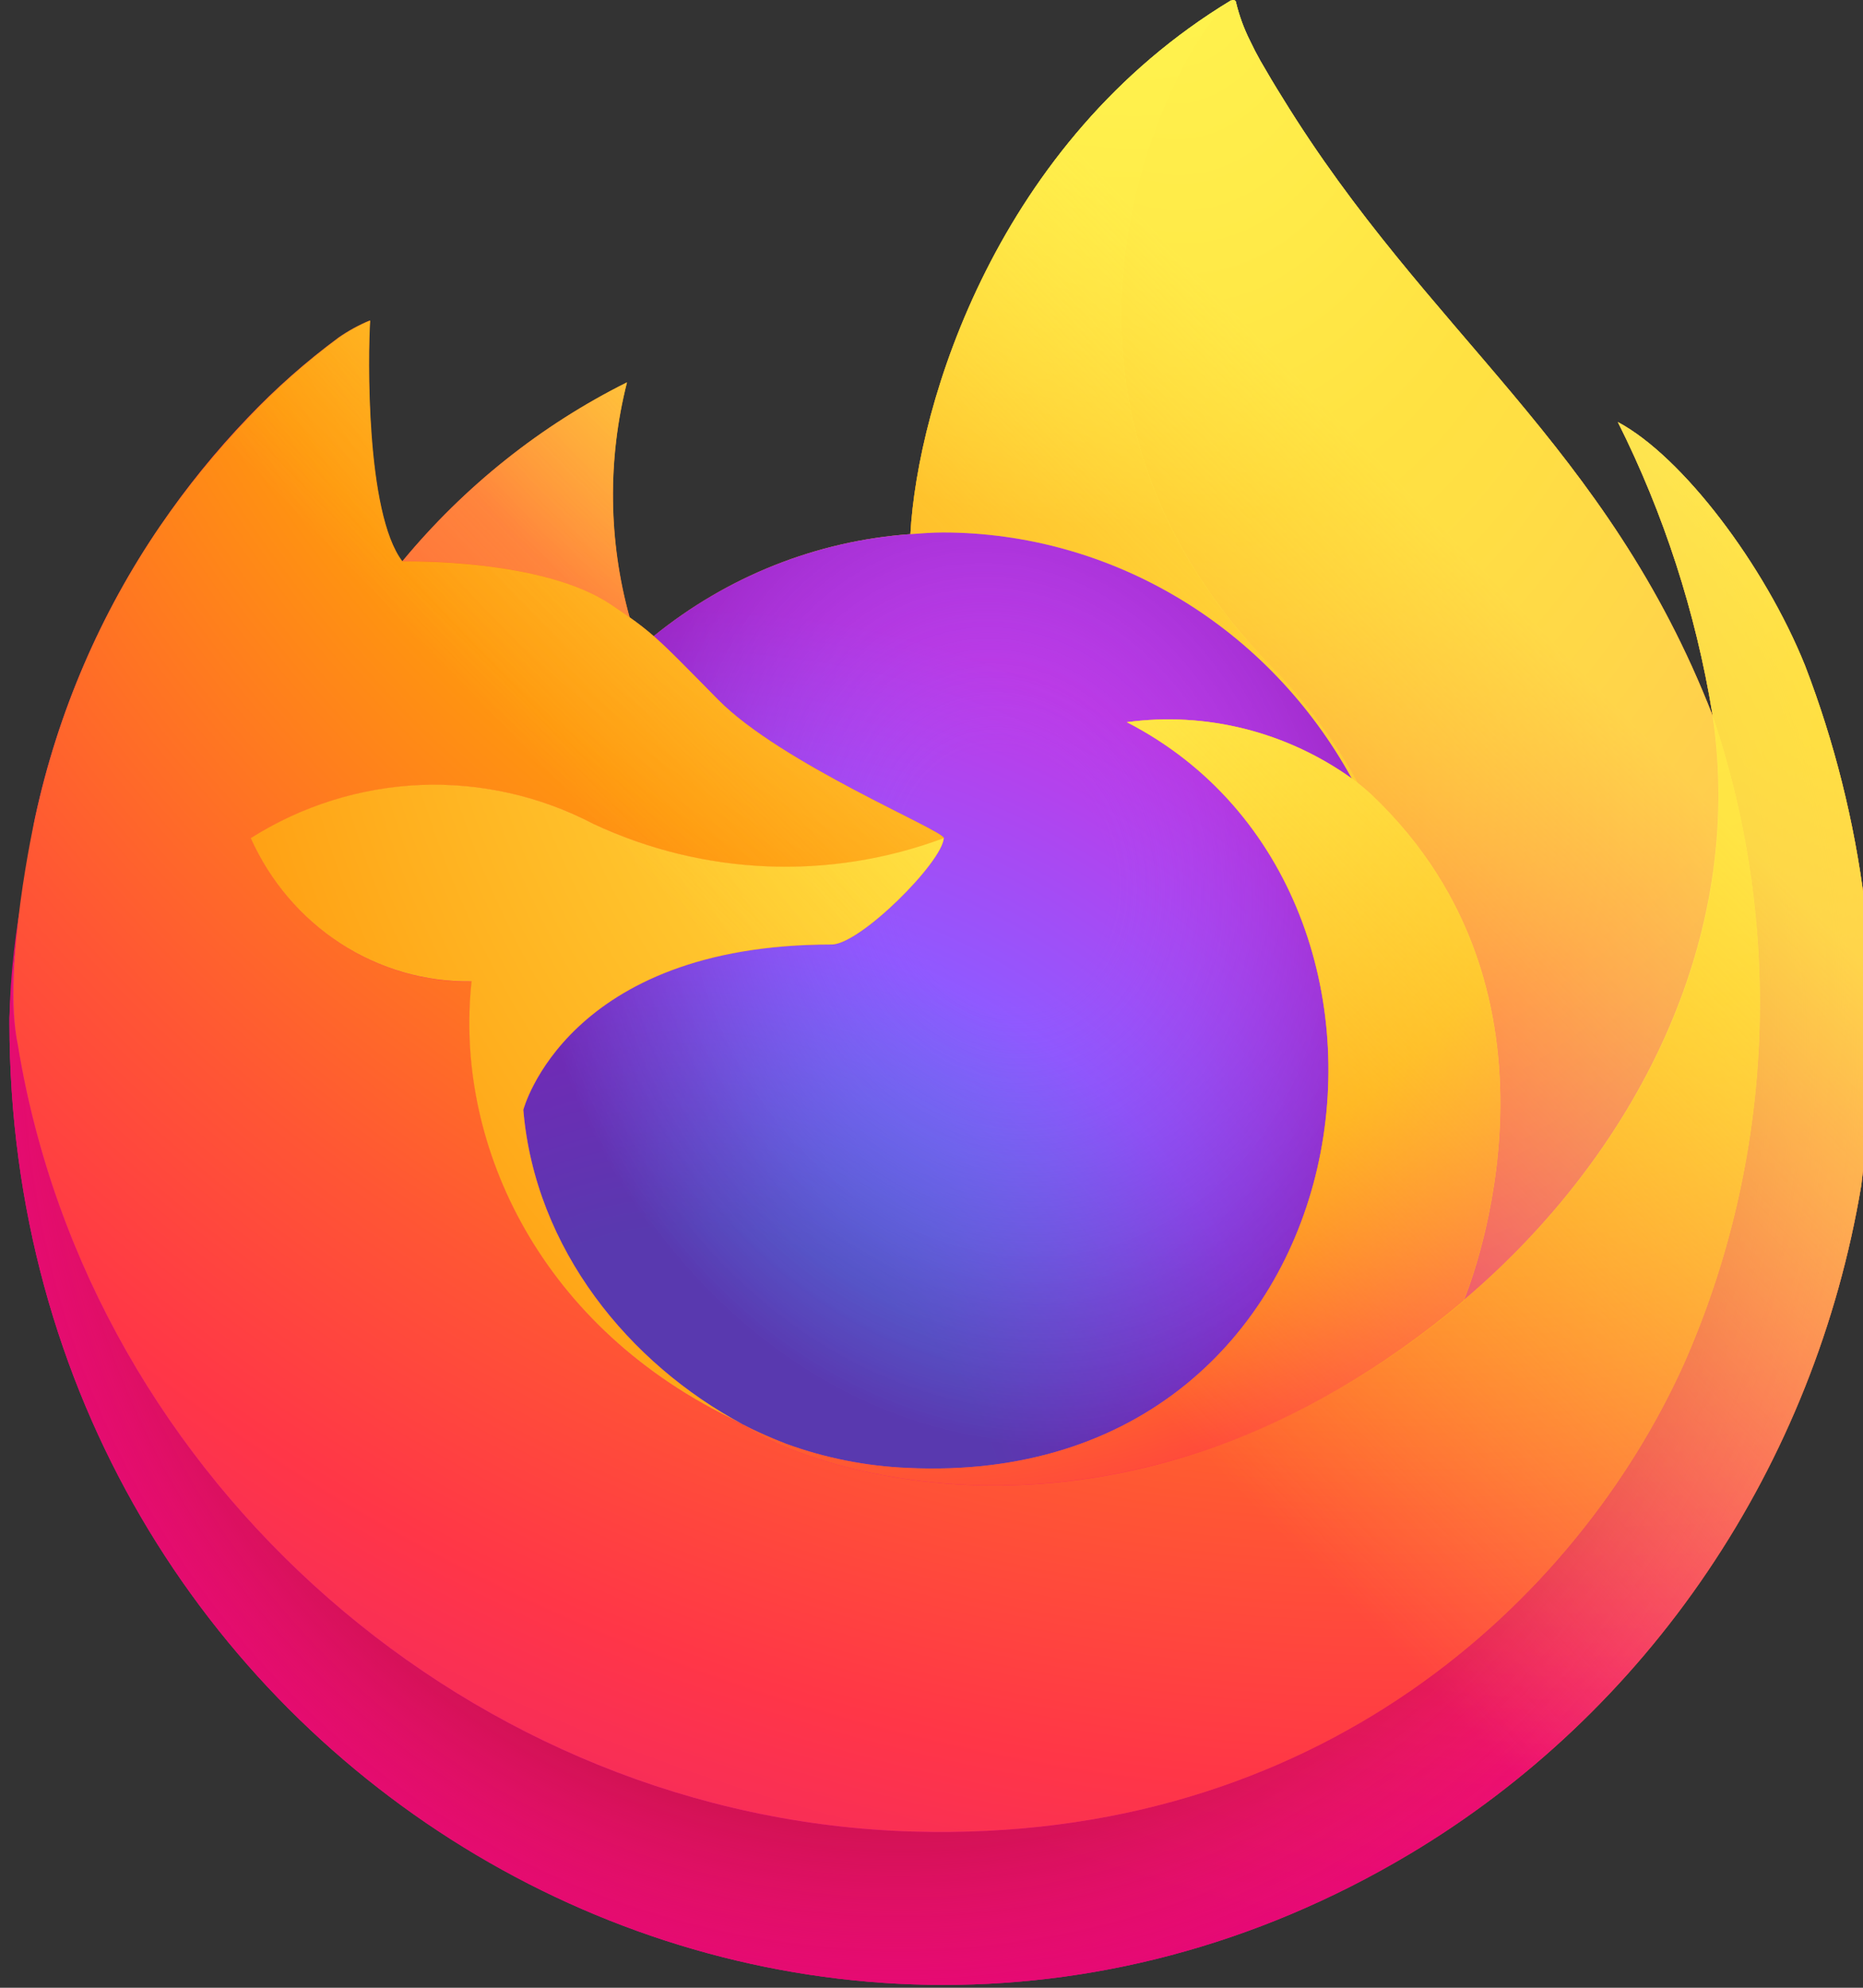
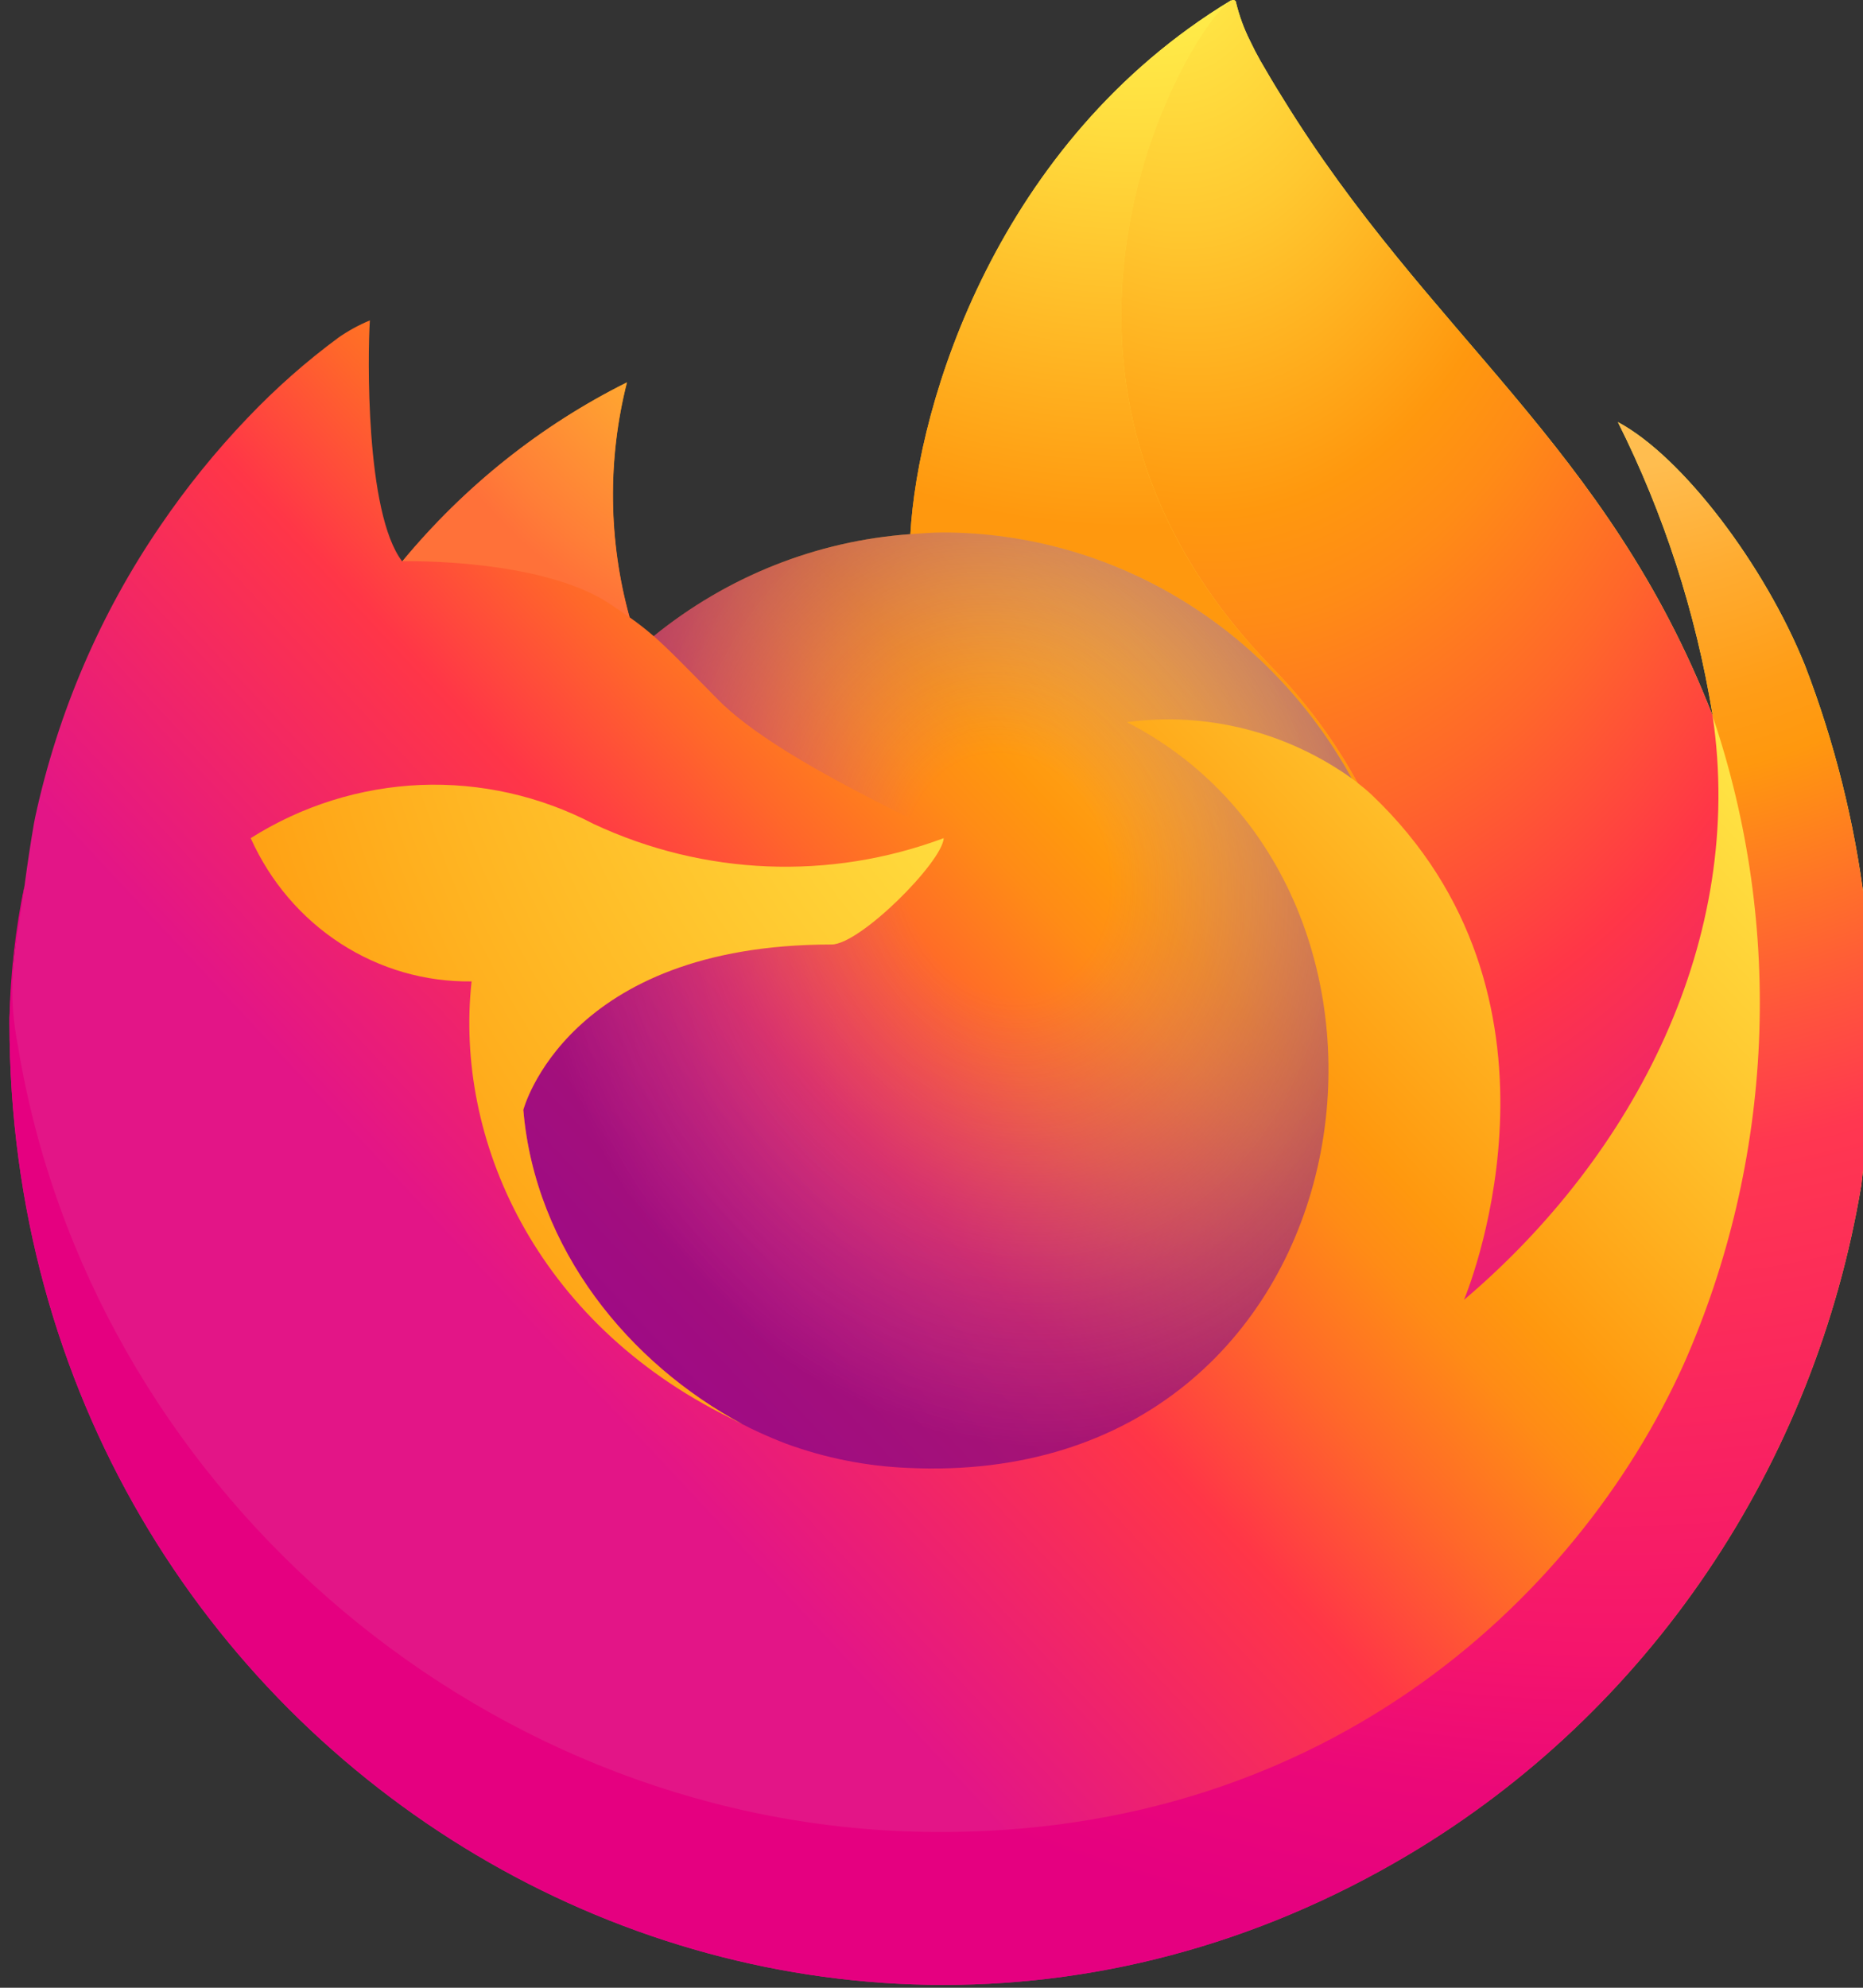
<svg xmlns="http://www.w3.org/2000/svg" width="30" height="32" viewBox="0 0 30 32" fill="none">
  <rect x="0" y="0" width="30" height="32" fill="#333333" stroke="none" />
  <g clip-path="url(#clip0_711_43147)">
    <path d="M29.066 10.713C28.414 9.094 27.09 7.348 26.053 6.795C26.793 8.271 27.306 9.855 27.575 11.493L27.577 11.519C25.879 7.156 23 5.397 20.648 1.567C20.526 1.372 20.408 1.174 20.294 0.975C20.235 0.87 20.18 0.764 20.129 0.655C20.031 0.461 19.956 0.255 19.904 0.042C19.905 0.033 19.901 0.023 19.895 0.016C19.889 0.008 19.88 0.004 19.87 0.002C19.861 -0 19.851 -0 19.842 0.002C19.84 0.002 19.837 0.006 19.835 0.007C19.832 0.008 19.827 0.011 19.824 0.013L19.83 0.002C16.058 2.279 14.777 6.492 14.66 8.599C13.153 8.706 11.713 9.278 10.527 10.241C10.403 10.133 10.273 10.032 10.139 9.938C9.797 8.704 9.782 7.398 10.097 6.156C8.712 6.847 7.481 7.828 6.482 9.035H6.475C5.88 8.257 5.921 5.694 5.956 5.158C5.78 5.231 5.611 5.323 5.454 5.432C4.929 5.819 4.438 6.253 3.986 6.728C3.472 7.265 3.002 7.846 2.582 8.464V8.466V8.464C1.617 9.874 0.932 11.468 0.567 13.153L0.547 13.255C0.492 13.576 0.443 13.898 0.4 14.221C0.4 14.233 0.397 14.243 0.396 14.255C0.265 14.959 0.183 15.672 0.152 16.388V16.468C0.162 28.382 12.685 35.817 22.693 29.851C24.597 28.716 26.237 27.163 27.494 25.302C28.752 23.442 29.598 21.32 29.972 19.085C29.997 18.886 30.018 18.688 30.041 18.486C30.35 15.852 30.015 13.18 29.066 10.713ZM11.757 22.826C11.827 22.861 11.893 22.899 11.965 22.932L11.975 22.939C11.902 22.902 11.829 22.865 11.757 22.826ZM27.578 11.522V11.507L27.581 11.524L27.578 11.522Z" fill="url(#paint0_linear_711_43147)" />
    <path d="M29.066 10.713C28.414 9.095 27.09 7.348 26.053 6.795C26.793 8.271 27.306 9.855 27.575 11.493V11.508L27.577 11.524C28.735 14.937 28.567 18.68 27.11 21.969C25.389 25.774 21.222 29.675 14.7 29.486C7.654 29.28 1.448 23.892 0.288 16.835C0.076 15.722 0.288 15.158 0.394 14.253C0.249 14.956 0.168 15.671 0.152 16.389V16.468C0.162 28.382 12.685 35.817 22.693 29.851C24.597 28.716 26.237 27.163 27.494 25.303C28.752 23.442 29.598 21.32 29.972 19.085C29.997 18.886 30.018 18.688 30.041 18.486C30.35 15.852 30.015 13.18 29.066 10.713Z" fill="url(#paint1_radial_711_43147)" />
-     <path d="M29.066 10.713C28.414 9.095 27.09 7.348 26.053 6.795C26.793 8.271 27.306 9.855 27.575 11.493V11.508L27.577 11.524C28.735 14.937 28.567 18.68 27.11 21.969C25.389 25.774 21.222 29.675 14.7 29.486C7.654 29.28 1.448 23.892 0.288 16.835C0.076 15.722 0.288 15.158 0.394 14.253C0.249 14.956 0.168 15.671 0.152 16.389V16.468C0.162 28.382 12.685 35.817 22.693 29.851C24.597 28.716 26.237 27.163 27.494 25.303C28.752 23.442 29.598 21.32 29.972 19.085C29.997 18.886 30.018 18.688 30.041 18.486C30.35 15.852 30.015 13.18 29.066 10.713Z" fill="url(#paint2_radial_711_43147)" />
    <path d="M21.768 12.532C21.801 12.555 21.831 12.579 21.861 12.602C21.484 11.913 21.015 11.282 20.466 10.728C15.799 5.917 19.243 0.297 19.824 0.011L19.83 0.002C16.058 2.279 14.777 6.492 14.66 8.599C14.835 8.587 15.008 8.572 15.188 8.572C16.526 8.574 17.84 8.942 18.996 9.638C20.152 10.333 21.108 11.332 21.768 12.532Z" fill="url(#paint3_radial_711_43147)" />
-     <path d="M15.197 13.492C15.173 13.877 13.853 15.205 13.391 15.205C9.121 15.205 8.427 17.867 8.427 17.867C8.616 20.109 10.132 21.955 11.965 22.932C12.049 22.977 12.133 23.017 12.218 23.056C12.364 23.123 12.511 23.185 12.659 23.242C13.288 23.472 13.947 23.603 14.613 23.631C22.099 23.993 23.549 14.407 18.147 11.626C19.421 11.455 20.712 11.778 21.768 12.532C21.108 11.332 20.152 10.333 18.996 9.638C17.84 8.942 16.526 8.574 15.188 8.572C15.009 8.572 14.835 8.587 14.66 8.599C13.153 8.706 11.713 9.278 10.527 10.241C10.756 10.441 11.014 10.707 11.559 11.26C12.578 12.295 15.191 13.367 15.197 13.492Z" fill="url(#paint4_radial_711_43147)" />
    <path d="M15.197 13.492C15.173 13.877 13.853 15.205 13.391 15.205C9.121 15.205 8.427 17.867 8.427 17.867C8.616 20.109 10.132 21.955 11.965 22.932C12.049 22.977 12.133 23.017 12.218 23.056C12.364 23.123 12.511 23.185 12.659 23.242C13.288 23.472 13.947 23.603 14.613 23.631C22.099 23.993 23.549 14.407 18.147 11.626C19.421 11.455 20.712 11.778 21.768 12.532C21.108 11.332 20.152 10.333 18.996 9.638C17.84 8.942 16.526 8.574 15.188 8.572C15.009 8.572 14.835 8.587 14.66 8.599C13.153 8.706 11.713 9.278 10.527 10.241C10.756 10.441 11.014 10.707 11.559 11.26C12.578 12.295 15.191 13.367 15.197 13.492Z" fill="url(#paint5_radial_711_43147)" />
    <path d="M9.826 9.726C9.931 9.795 10.034 9.866 10.136 9.938C9.794 8.704 9.78 7.398 10.094 6.156C8.709 6.847 7.478 7.828 6.479 9.035C6.552 9.033 8.731 8.992 9.826 9.726Z" fill="url(#paint6_radial_711_43147)" />
-     <path d="M0.29 16.834C1.449 23.892 7.656 29.28 14.703 29.485C21.224 29.675 25.39 25.774 27.112 21.969C28.569 18.68 28.737 14.937 27.579 11.524V11.509C27.579 11.497 27.577 11.491 27.579 11.494L27.582 11.52C28.115 15.105 26.345 18.577 23.579 20.926L23.571 20.946C18.181 25.468 13.024 23.674 11.98 22.942C11.906 22.906 11.834 22.869 11.761 22.83C8.619 21.282 7.321 18.332 7.599 15.802C6.853 15.813 6.12 15.602 5.489 15.192C4.857 14.783 4.355 14.194 4.041 13.496C4.866 12.976 5.807 12.681 6.773 12.641C7.74 12.601 8.7 12.817 9.563 13.268C11.342 14.1 13.365 14.182 15.202 13.496C15.196 13.37 12.582 12.298 11.563 11.264C11.019 10.711 10.76 10.445 10.531 10.245C10.408 10.137 10.278 10.036 10.144 9.942C10.055 9.879 9.954 9.812 9.834 9.73C8.738 8.996 6.56 9.036 6.488 9.038H6.481C5.886 8.261 5.927 5.698 5.962 5.162C5.785 5.235 5.617 5.327 5.46 5.436C4.935 5.823 4.443 6.256 3.992 6.732C3.476 7.268 3.005 7.847 2.582 8.464V8.466V8.463C1.617 9.874 0.932 11.468 0.567 13.152C0.56 13.184 0.026 15.588 0.29 16.834Z" fill="url(#paint7_radial_711_43147)" />
    <path d="M20.467 10.728C21.015 11.283 21.485 11.914 21.862 12.604C21.94 12.664 22.015 12.727 22.087 12.794C25.492 16.029 23.708 20.601 23.575 20.926C26.341 18.578 28.109 15.105 27.578 11.521C25.879 7.156 22.999 5.397 20.648 1.567C20.526 1.372 20.408 1.174 20.294 0.975C20.235 0.87 20.18 0.764 20.128 0.655C20.031 0.461 19.956 0.255 19.904 0.042C19.904 0.033 19.901 0.023 19.895 0.016C19.888 0.008 19.88 0.004 19.87 0.002C19.861 -0 19.851 -0 19.842 0.002C19.84 0.002 19.837 0.006 19.835 0.007C19.832 0.008 19.827 0.011 19.824 0.013C19.243 0.297 15.799 5.917 20.467 10.728Z" fill="url(#paint8_radial_711_43147)" />
-     <path d="M22.085 12.793C22.013 12.726 21.938 12.662 21.86 12.602C21.829 12.579 21.799 12.555 21.766 12.532C20.71 11.778 19.419 11.455 18.145 11.626C23.547 14.409 22.098 23.993 14.611 23.631C13.945 23.603 13.286 23.472 12.657 23.243C12.509 23.185 12.361 23.123 12.216 23.056C12.131 23.017 12.047 22.977 11.963 22.932L11.973 22.939C13.017 23.673 18.173 25.467 23.564 20.942L23.573 20.922C23.707 20.599 25.491 16.026 22.085 12.793Z" fill="url(#paint9_radial_711_43147)" />
    <path d="M8.427 17.867C8.427 17.867 9.12 15.205 13.391 15.205C13.852 15.205 15.174 13.877 15.197 13.493C13.361 14.178 11.337 14.096 9.558 13.264C8.696 12.813 7.735 12.598 6.769 12.637C5.802 12.678 4.861 12.972 4.037 13.493C4.35 14.19 4.852 14.78 5.484 15.189C6.115 15.598 6.848 15.81 7.594 15.799C7.316 18.329 8.614 21.279 11.757 22.826C11.827 22.861 11.893 22.898 11.965 22.932C10.131 21.955 8.616 20.109 8.427 17.867Z" fill="url(#paint10_radial_711_43147)" />
-     <path d="M29.066 10.713C28.414 9.094 27.09 7.348 26.053 6.795C26.793 8.271 27.306 9.855 27.575 11.493L27.577 11.519C25.879 7.156 23 5.397 20.648 1.567C20.526 1.372 20.408 1.174 20.294 0.975C20.235 0.87 20.18 0.764 20.129 0.655C20.031 0.461 19.956 0.255 19.904 0.042C19.905 0.033 19.901 0.023 19.895 0.016C19.889 0.008 19.88 0.004 19.87 0.002C19.861 -0 19.851 -0 19.842 0.002C19.84 0.002 19.837 0.006 19.835 0.007C19.832 0.008 19.827 0.011 19.824 0.013L19.83 0.002C16.058 2.279 14.777 6.492 14.66 8.599C14.835 8.587 15.008 8.572 15.188 8.572C16.526 8.574 17.84 8.942 18.996 9.638C20.152 10.333 21.108 11.332 21.768 12.532C20.712 11.778 19.421 11.455 18.147 11.626C23.549 14.409 22.099 23.993 14.613 23.631C13.947 23.603 13.288 23.472 12.659 23.242C12.51 23.185 12.363 23.123 12.218 23.056C12.133 23.016 12.048 22.977 11.965 22.932L11.975 22.939C11.902 22.902 11.829 22.865 11.757 22.826C11.827 22.861 11.893 22.899 11.965 22.932C10.131 21.955 8.616 20.109 8.427 17.867C8.427 17.867 9.12 15.205 13.391 15.205C13.852 15.205 15.174 13.877 15.197 13.492C15.191 13.367 12.578 12.294 11.559 11.26C11.014 10.707 10.756 10.441 10.527 10.241C10.403 10.133 10.273 10.032 10.139 9.938C9.797 8.704 9.782 7.398 10.097 6.156C8.712 6.847 7.481 7.828 6.482 9.035H6.475C5.88 8.257 5.921 5.694 5.956 5.158C5.78 5.231 5.611 5.323 5.454 5.432C4.929 5.819 4.438 6.253 3.986 6.728C3.472 7.265 3.002 7.846 2.582 8.464V8.466V8.464C1.617 9.874 0.932 11.468 0.567 13.153L0.547 13.255C0.519 13.391 0.392 14.082 0.374 14.231C0.374 14.219 0.374 14.242 0.374 14.231C0.258 14.945 0.184 15.665 0.152 16.388V16.468C0.162 28.382 12.685 35.817 22.693 29.851C24.597 28.716 26.237 27.163 27.494 25.302C28.752 23.442 29.598 21.32 29.972 19.085C29.997 18.886 30.018 18.688 30.041 18.486C30.35 15.852 30.015 13.18 29.066 10.713Z" fill="url(#paint11_linear_711_43147)" />
  </g>
  <defs>
    <linearGradient id="paint0_linear_711_43147" x1="27.078" y1="4.947" x2="1.427" y2="28.965" gradientUnits="userSpaceOnUse">
      <stop offset="0.048" stop-color="#FFF44F" />
      <stop offset="0.111" stop-color="#FFE847" />
      <stop offset="0.225" stop-color="#FFC830" />
      <stop offset="0.368" stop-color="#FF980E" />
      <stop offset="0.401" stop-color="#FF8B16" />
      <stop offset="0.462" stop-color="#FF672A" />
      <stop offset="0.534" stop-color="#FF3647" />
      <stop offset="0.705" stop-color="#E31587" />
    </linearGradient>
    <radialGradient id="paint1_radial_711_43147" cx="0" cy="0" r="1" gradientUnits="userSpaceOnUse" gradientTransform="translate(25.927 3.545) scale(31.309 32.262)">
      <stop offset="0.129" stop-color="#FFBD4F" />
      <stop offset="0.186" stop-color="#FFAC31" />
      <stop offset="0.247" stop-color="#FF9D17" />
      <stop offset="0.283" stop-color="#FF980E" />
      <stop offset="0.403" stop-color="#FF563B" />
      <stop offset="0.467" stop-color="#FF3750" />
      <stop offset="0.71" stop-color="#F5156C" />
      <stop offset="0.782" stop-color="#EB0878" />
      <stop offset="0.86" stop-color="#E50080" />
    </radialGradient>
    <radialGradient id="paint2_radial_711_43147" cx="0" cy="0" r="1" gradientUnits="userSpaceOnUse" gradientTransform="translate(14.486 16.734) scale(31.309 32.262)">
      <stop offset="0.3" stop-color="#960E18" />
      <stop offset="0.351" stop-color="#B11927" stop-opacity="0.74" />
      <stop offset="0.435" stop-color="#DB293D" stop-opacity="0.343" />
      <stop offset="0.497" stop-color="#F5334B" stop-opacity="0.094" />
      <stop offset="0.53" stop-color="#FF3750" stop-opacity="0" />
    </radialGradient>
    <radialGradient id="paint3_radial_711_43147" cx="0" cy="0" r="1" gradientUnits="userSpaceOnUse" gradientTransform="translate(18.261 -3.777) scale(22.682 23.373)">
      <stop offset="0.132" stop-color="#FFF44F" />
      <stop offset="0.252" stop-color="#FFDC3E" />
      <stop offset="0.506" stop-color="#FF9D12" />
      <stop offset="0.526" stop-color="#FF980E" />
    </radialGradient>
    <radialGradient id="paint4_radial_711_43147" cx="0" cy="0" r="1" gradientUnits="userSpaceOnUse" gradientTransform="translate(11.023 25.162) scale(14.908 15.361)">
      <stop offset="0.353" stop-color="#3A8EE6" />
      <stop offset="0.472" stop-color="#5C79F0" />
      <stop offset="0.669" stop-color="#9059FF" />
      <stop offset="1" stop-color="#C139E6" />
    </radialGradient>
    <radialGradient id="paint5_radial_711_43147" cx="0" cy="0" r="1" gradientUnits="userSpaceOnUse" gradientTransform="translate(16.202 14.091) rotate(-13.989) scale(7.917 9.519)">
      <stop offset="0.206" stop-color="#9059FF" stop-opacity="0" />
      <stop offset="0.278" stop-color="#8C4FF3" stop-opacity="0.064" />
      <stop offset="0.747" stop-color="#7716A8" stop-opacity="0.45" />
      <stop offset="0.975" stop-color="#6E008B" stop-opacity="0.6" />
    </radialGradient>
    <radialGradient id="paint6_radial_711_43147" cx="0" cy="0" r="1" gradientUnits="userSpaceOnUse" gradientTransform="translate(14.091 2.225) scale(10.725 11.051)">
      <stop stop-color="#FFE226" />
      <stop offset="0.121" stop-color="#FFDB27" />
      <stop offset="0.295" stop-color="#FFC82A" />
      <stop offset="0.502" stop-color="#FFA930" />
      <stop offset="0.732" stop-color="#FF7E37" />
      <stop offset="0.792" stop-color="#FF7139" />
    </radialGradient>
    <radialGradient id="paint7_radial_711_43147" cx="0" cy="0" r="1" gradientUnits="userSpaceOnUse" gradientTransform="translate(22.521 -4.785) scale(45.757 47.15)">
      <stop offset="0.113" stop-color="#FFF44F" />
      <stop offset="0.456" stop-color="#FF980E" />
      <stop offset="0.622" stop-color="#FF5634" />
      <stop offset="0.716" stop-color="#FF3647" />
      <stop offset="0.904" stop-color="#E31587" />
    </radialGradient>
    <radialGradient id="paint8_radial_711_43147" cx="0" cy="0" r="1" gradientUnits="userSpaceOnUse" gradientTransform="translate(18.671 -2.164) rotate(84.153) scale(34.546 22.017)">
      <stop stop-color="#FFF44F" />
      <stop offset="0.06" stop-color="#FFE847" />
      <stop offset="0.168" stop-color="#FFC830" />
      <stop offset="0.304" stop-color="#FF980E" />
      <stop offset="0.356" stop-color="#FF8B16" />
      <stop offset="0.455" stop-color="#FF672A" />
      <stop offset="0.57" stop-color="#FF3647" />
      <stop offset="0.737" stop-color="#E31587" />
    </radialGradient>
    <radialGradient id="paint9_radial_711_43147" cx="0" cy="0" r="1" gradientUnits="userSpaceOnUse" gradientTransform="translate(13.838 6.318) scale(28.567 29.436)">
      <stop offset="0.137" stop-color="#FFF44F" />
      <stop offset="0.48" stop-color="#FF980E" />
      <stop offset="0.592" stop-color="#FF5634" />
      <stop offset="0.655" stop-color="#FF3647" />
      <stop offset="0.904" stop-color="#E31587" />
    </radialGradient>
    <radialGradient id="paint10_radial_711_43147" cx="0" cy="0" r="1" gradientUnits="userSpaceOnUse" gradientTransform="translate(21.379 8.041) scale(31.266 32.218)">
      <stop offset="0.094" stop-color="#FFF44F" />
      <stop offset="0.231" stop-color="#FFE141" />
      <stop offset="0.509" stop-color="#FFAF1E" />
      <stop offset="0.626" stop-color="#FF980E" />
    </radialGradient>
    <linearGradient id="paint11_linear_711_43147" x1="26.779" y1="4.815" x2="4.929" y2="26.019" gradientUnits="userSpaceOnUse">
      <stop offset="0.167" stop-color="#FFF44F" stop-opacity="0.8" />
      <stop offset="0.266" stop-color="#FFF44F" stop-opacity="0.634" />
      <stop offset="0.489" stop-color="#FFF44F" stop-opacity="0.217" />
      <stop offset="0.6" stop-color="#FFF44F" stop-opacity="0" />
    </linearGradient>
    <clipPath id="clip0_711_43147">
      <rect width="30" height="32" fill="white" />
    </clipPath>
  </defs>
</svg>